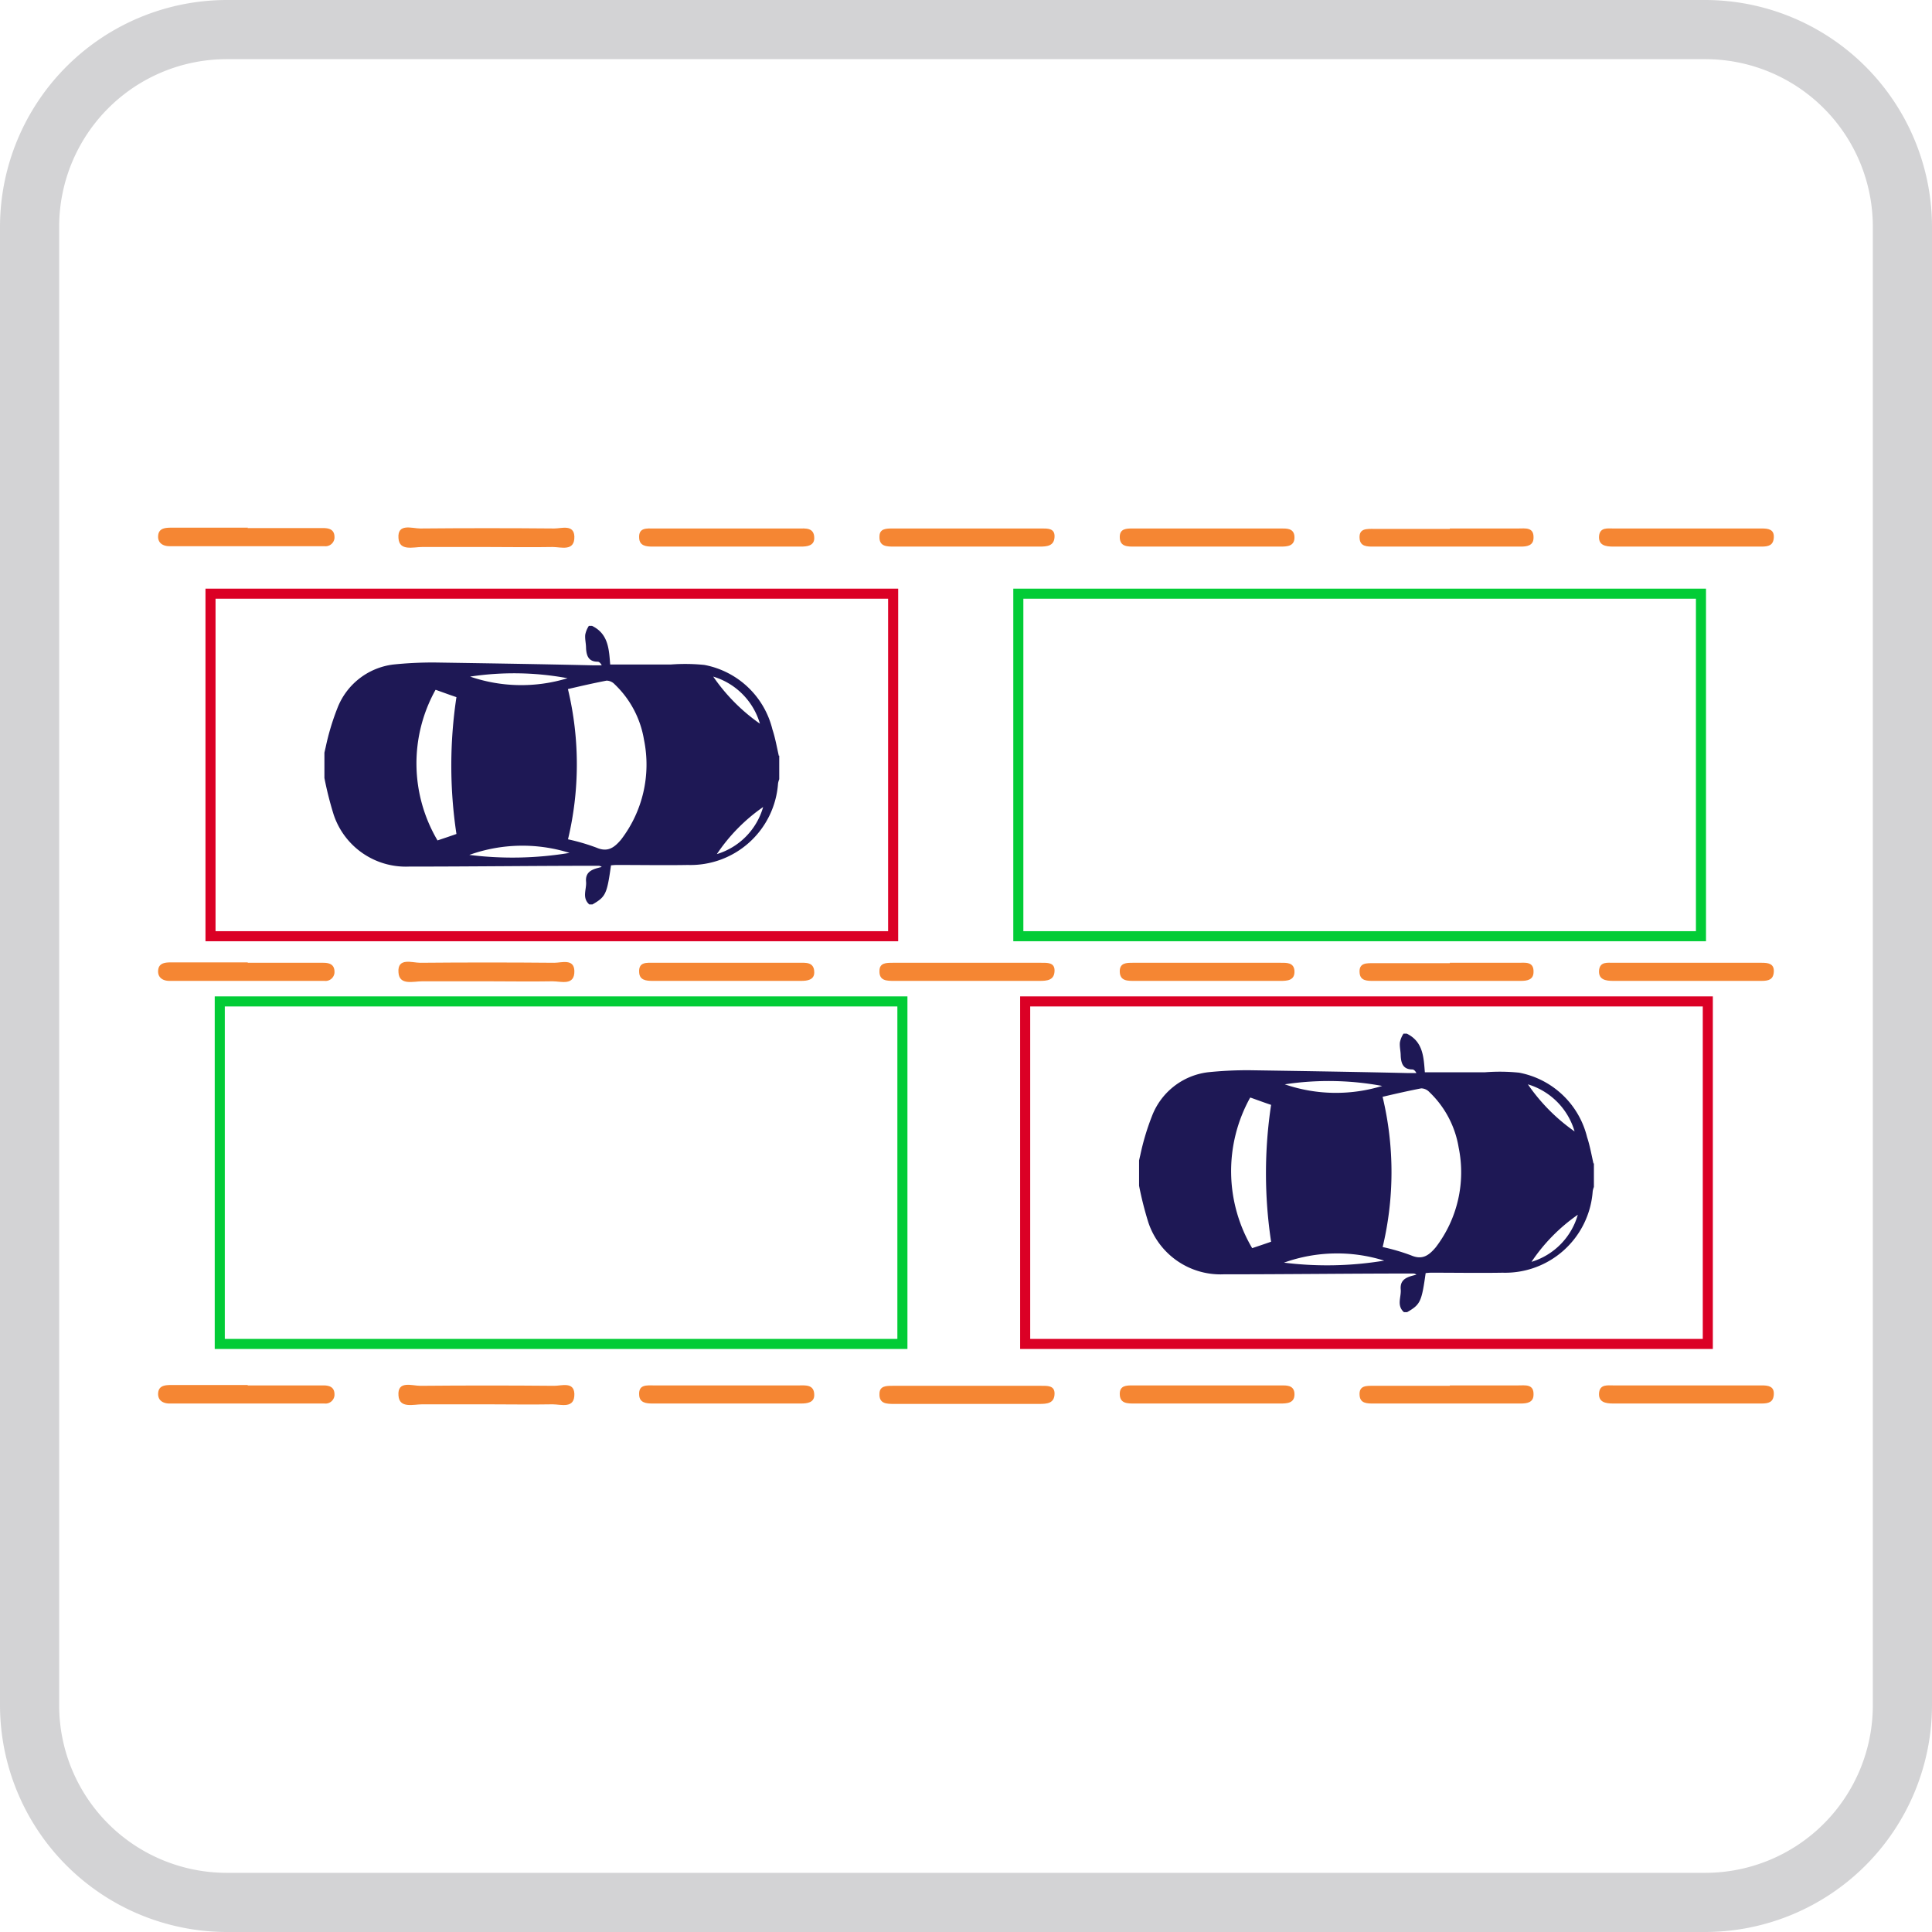
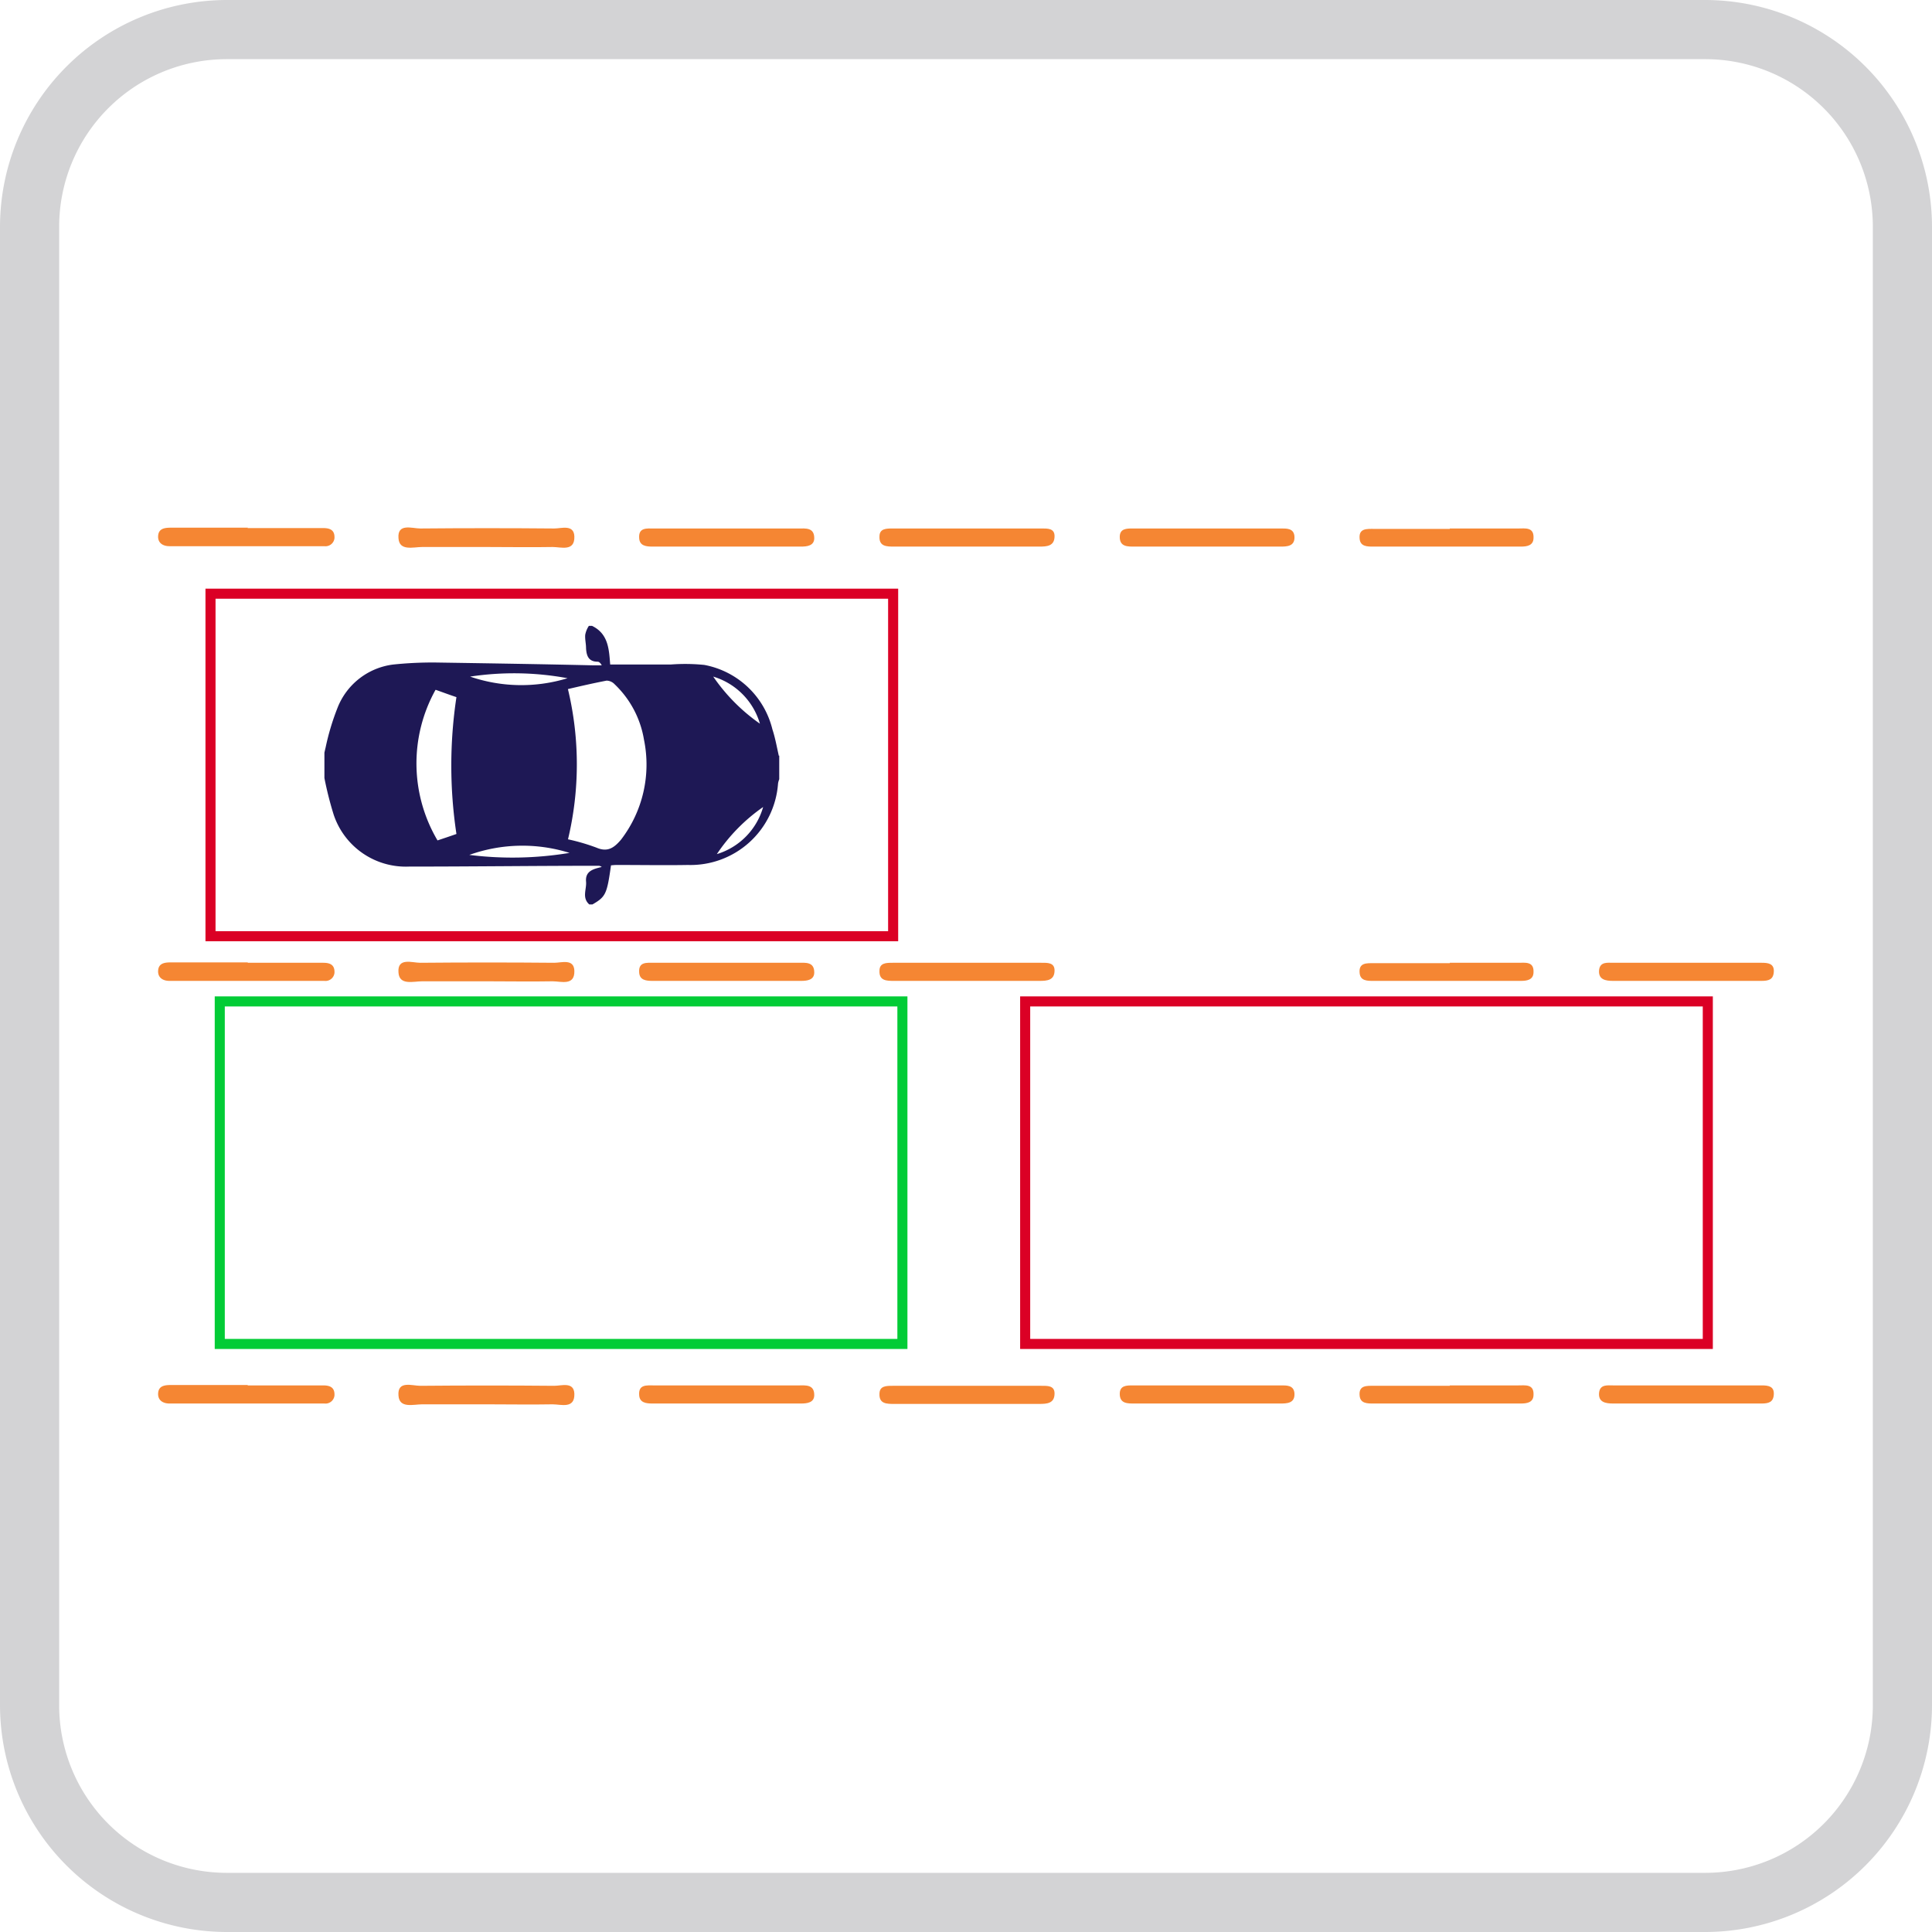
<svg xmlns="http://www.w3.org/2000/svg" id="adaptive_presesce-01" data-name="adaptive presesce-01" width="48" height="48" viewBox="0 0 48 48">
  <path id="Path_640" data-name="Path 640" d="M42.37,1.47H5.63A4.163,4.163,0,0,0,1.47,5.63V42.37a4.163,4.163,0,0,0,4.16,4.16H42.37a4.163,4.163,0,0,0,4.16-4.16V5.63a4.163,4.163,0,0,0-4.16-4.16M5.63,0H42.37A5.642,5.642,0,0,1,48,5.63V42.37A5.642,5.642,0,0,1,42.37,48H5.63A5.642,5.642,0,0,1,0,42.37V5.63A5.642,5.642,0,0,1,5.63,0" fill="#d3d3d5" />
  <g id="Group_1039" data-name="Group 1039">
    <g id="Group_1036" data-name="Group 1036">
      <path id="Path_120" data-name="Path 120" d="M12.11,13.59H10.49c-.22,0-.57.11-.59-.22-.03-.38.34-.24.54-.24q1.665-.015,3.33,0c.18,0,.49-.11.5.2.01.38-.33.26-.54.26-.54.01-1.08,0-1.62,0Z" fill="#f58633" />
      <path id="Path_121" data-name="Path 121" d="M6.15,13.12H8.03c.17,0,.29.05.28.25a.224.224,0,0,1-.25.2H4.21c-.16,0-.3-.08-.28-.27s.2-.19.35-.19H6.16Z" fill="#f58633" />
      <path id="Path_122" data-name="Path 122" d="M18.04,13.13h1.8c.17,0,.39-.03.39.24,0,.19-.18.21-.33.21H16.21c-.16,0-.32-.02-.33-.21-.02-.27.19-.24.37-.24h1.8Z" fill="#f58633" />
      <path id="Path_123" data-name="Path 123" d="M24.02,13.58h-1.8c-.19,0-.38,0-.37-.25,0-.2.17-.2.33-.2h3.69c.15,0,.33-.01.33.19,0,.25-.19.26-.38.26h-1.8Z" fill="#f58633" />
-       <path id="Path_124" data-name="Path 124" d="M41.88,13.58h-1.8c-.19,0-.38-.03-.35-.28.03-.2.21-.17.35-.17h3.69c.16,0,.31.02.3.22s-.13.23-.31.23H41.87Z" fill="#f58633" />
      <path id="Path_125" data-name="Path 125" d="M29.99,13.58H28.2c-.18,0-.38.01-.38-.24,0-.21.17-.21.32-.21h3.68c.14,0,.32-.01.34.19.02.26-.19.26-.36.26H30.01Z" fill="#f58633" />
      <path id="Path_126" data-name="Path 126" d="M36.02,13.13h1.7c.17,0,.39-.04.38.23,0,.2-.17.22-.32.22H34.12c-.15,0-.32,0-.34-.19-.03-.27.18-.25.36-.25h1.88Z" fill="#f58633" />
    </g>
    <g id="Group_1037" data-name="Group 1037">
      <path id="Path_127" data-name="Path 127" d="M12.11,24.38H10.49c-.22,0-.57.11-.59-.22-.03-.38.34-.24.54-.24q1.665-.015,3.33,0c.18,0,.49-.11.5.2.01.38-.33.26-.54.26-.54.01-1.08,0-1.62,0h0Z" fill="#f58633" />
      <path id="Path_128" data-name="Path 128" d="M6.15,23.92H8.03c.17,0,.29.05.28.25a.224.224,0,0,1-.25.2H4.21c-.16,0-.3-.08-.28-.27s.2-.19.35-.19H6.16Z" fill="#f58633" />
      <path id="Path_129" data-name="Path 129" d="M18.04,23.92h1.8c.17,0,.39-.03.39.24,0,.19-.18.21-.33.21H16.21c-.16,0-.32-.02-.33-.21-.02-.27.19-.24.37-.24h1.8Z" fill="#f58633" />
      <path id="Path_130" data-name="Path 130" d="M24.02,24.37h-1.8c-.19,0-.38,0-.37-.25,0-.2.17-.2.33-.2h3.69c.15,0,.33-.01.33.19,0,.25-.19.26-.38.26h-1.8Z" fill="#f58633" />
      <path id="Path_131" data-name="Path 131" d="M41.88,24.37h-1.8c-.19,0-.38-.03-.35-.28.03-.2.21-.17.35-.17h3.69c.16,0,.31.02.3.22s-.13.23-.31.23H41.87Z" fill="#f58633" />
-       <path id="Path_132" data-name="Path 132" d="M29.99,24.37H28.2c-.18,0-.38.01-.38-.24,0-.21.17-.21.32-.21h3.68c.14,0,.32-.01.34.19.02.26-.19.26-.36.26H30.01Z" fill="#f58633" />
      <path id="Path_133" data-name="Path 133" d="M36.02,23.92h1.7c.17,0,.39-.04.38.23,0,.2-.17.22-.32.22H34.12c-.15,0-.32,0-.34-.19-.03-.27.18-.25.36-.25h1.88Z" fill="#f58633" />
    </g>
    <g id="Group_1038" data-name="Group 1038">
      <path id="Path_134" data-name="Path 134" d="M12.11,34.89H10.49c-.22,0-.57.11-.59-.22-.03-.38.34-.24.54-.24q1.665-.015,3.33,0c.18,0,.49-.11.5.2.01.38-.33.26-.54.26-.54.01-1.08,0-1.62,0h0Z" fill="#f58633" />
      <path id="Path_135" data-name="Path 135" d="M6.15,34.42H8.03c.17,0,.29.05.28.25a.224.224,0,0,1-.25.2H4.21c-.16,0-.3-.08-.28-.27s.2-.19.35-.19H6.16Z" fill="#f58633" />
      <path id="Path_136" data-name="Path 136" d="M18.04,34.42h1.8c.17,0,.39-.03.39.24,0,.19-.18.21-.33.21H16.21c-.16,0-.32-.02-.33-.21-.02-.27.19-.24.37-.24h1.8Z" fill="#f58633" />
-       <path id="Path_137" data-name="Path 137" d="M24.02,34.88h-1.8c-.19,0-.38,0-.37-.25,0-.2.17-.2.33-.2h3.69c.15,0,.33-.01.33.19,0,.25-.19.26-.38.26h-1.8Z" fill="#f58633" />
+       <path id="Path_137" data-name="Path 137" d="M24.02,34.88h-1.8c-.19,0-.38,0-.37-.25,0-.2.17-.2.33-.2h3.69c.15,0,.33-.01.33.19,0,.25-.19.26-.38.26Z" fill="#f58633" />
      <path id="Path_138" data-name="Path 138" d="M41.88,34.87h-1.8c-.19,0-.38-.03-.35-.28.03-.2.21-.17.35-.17h3.69c.16,0,.31.02.3.22s-.13.23-.31.23H41.87Z" fill="#f58633" />
      <path id="Path_139" data-name="Path 139" d="M29.99,34.87H28.2c-.18,0-.38.01-.38-.24,0-.21.17-.21.32-.21h3.68c.14,0,.32-.01.34.19.02.26-.19.26-.36.26H30.01Z" fill="#f58633" />
      <path id="Path_140" data-name="Path 140" d="M36.02,34.42h1.7c.17,0,.39-.04.38.23,0,.2-.17.22-.32.22H34.12c-.15,0-.32,0-.34-.19-.03-.27.18-.25.36-.25h1.88Z" fill="#f58633" />
    </g>
    <rect id="Rectangle_97" data-name="Rectangle 97" width="16.96" height="8.51" transform="translate(5.46 24.88)" fill="none" stroke="#02cc36" stroke-miterlimit="10" stroke-width="0.25" />
-     <rect id="Rectangle_98" data-name="Rectangle 98" width="16.96" height="8.51" transform="translate(25.3 14.75)" fill="none" stroke="#02cc36" stroke-miterlimit="10" stroke-width="0.25" />
    <rect id="Rectangle_99" data-name="Rectangle 99" width="16.96" height="8.51" transform="translate(5.23 14.75)" fill="none" stroke="#db0025" stroke-miterlimit="10" stroke-width="0.25" />
    <rect id="Rectangle_100" data-name="Rectangle 100" width="16.96" height="8.51" transform="translate(25.47 24.88)" fill="none" stroke="#db0025" stroke-miterlimit="10" stroke-width="0.25" />
    <path id="Path_141" data-name="Path 141" d="M19.36,18.77v.59a.451.451,0,0,0-.03.11,2.181,2.181,0,0,1-2.24,2.02c-.57.01-1.14,0-1.71,0a1.275,1.275,0,0,0-.2.01c-.1.71-.13.78-.46.97h-.08c-.19-.17-.06-.38-.08-.57-.02-.26.18-.31.39-.36a.133.133,0,0,0-.07-.03c-1.57,0-3.14.02-4.72.02a1.889,1.889,0,0,1-1.87-1.29,8.646,8.646,0,0,1-.23-.91V18.7s.02-.09.03-.13a6.057,6.057,0,0,1,.29-.97,1.712,1.712,0,0,1,1.39-1.09,9.4,9.4,0,0,1,1.06-.05c1.3.02,2.61.04,3.91.07h.21c-.03-.06-.07-.09-.1-.09-.23,0-.28-.15-.29-.34,0-.11-.03-.22-.02-.33a.6.6,0,0,1,.09-.22h.08c.41.2.42.59.45.96h1.5a4.7,4.7,0,0,1,.84.01,2.149,2.149,0,0,1,1.69,1.6c.07.21.11.44.16.66ZM14.1,20.85a5.045,5.045,0,0,1,.72.21c.28.12.44,0,.61-.2A3.065,3.065,0,0,0,16,18.38,2.453,2.453,0,0,0,15.27,17a.283.283,0,0,0-.2-.09c-.31.06-.62.13-.96.21a8.013,8.013,0,0,1,0,3.74Zm-3.28-3.71a3.761,3.761,0,0,0,.05,3.74c.15-.05.3-.1.47-.16a11.4,11.4,0,0,1,0-3.4c-.18-.06-.34-.12-.51-.18Zm3.28-.29a7.279,7.279,0,0,0-2.42-.04A3.922,3.922,0,0,0,14.1,16.85Zm.05,4.34a3.916,3.916,0,0,0-2.49.05A8.661,8.661,0,0,0,14.15,21.19Zm3.66.03a1.711,1.711,0,0,0,1.15-1.17A4.412,4.412,0,0,0,17.81,21.22Zm-.09-4.41a4.607,4.607,0,0,0,1.16,1.17A1.724,1.724,0,0,0,17.72,16.81Z" fill="#1e1855" />
-     <path id="Path_142" data-name="Path 142" d="M39.6,28.9v.59a.451.451,0,0,0-.03.11,2.181,2.181,0,0,1-2.24,2.02c-.57.01-1.14,0-1.71,0a1.275,1.275,0,0,0-.2.01c-.1.71-.13.78-.46.97h-.08c-.19-.17-.06-.38-.08-.57-.02-.26.18-.31.39-.36a.133.133,0,0,0-.07-.03c-1.57,0-3.14.02-4.72.02a1.889,1.889,0,0,1-1.87-1.29,8.646,8.646,0,0,1-.23-.91v-.63s.02-.09.03-.13a6.057,6.057,0,0,1,.29-.97,1.712,1.712,0,0,1,1.39-1.09,9.4,9.4,0,0,1,1.06-.05c1.3.02,2.61.04,3.91.07h.21c-.03-.06-.07-.09-.1-.09-.23,0-.28-.15-.29-.34,0-.11-.03-.22-.02-.33a.6.6,0,0,1,.09-.22h.08c.41.2.42.59.45.96h1.5a4.7,4.7,0,0,1,.84.01,2.149,2.149,0,0,1,1.69,1.6c.07.21.11.44.16.66Zm-5.26,2.08a5.045,5.045,0,0,1,.72.21c.28.12.44,0,.61-.2a3.065,3.065,0,0,0,.57-2.48,2.453,2.453,0,0,0-.73-1.38.283.283,0,0,0-.2-.09c-.31.06-.62.13-.96.21a8.013,8.013,0,0,1,0,3.74Zm-3.28-3.71a3.761,3.761,0,0,0,.05,3.74c.15-.05.3-.1.47-.16a11.4,11.4,0,0,1,0-3.4c-.18-.06-.34-.12-.51-.18Zm3.28-.29a7.279,7.279,0,0,0-2.42-.04A3.922,3.922,0,0,0,34.34,26.98Zm.05,4.34a3.916,3.916,0,0,0-2.49.05A8.661,8.661,0,0,0,34.39,31.32Zm3.66.03a1.711,1.711,0,0,0,1.15-1.17A4.412,4.412,0,0,0,38.05,31.35Zm-.09-4.41a4.607,4.607,0,0,0,1.16,1.17A1.724,1.724,0,0,0,37.96,26.94Z" fill="#1e1855" />
  </g>
</svg>